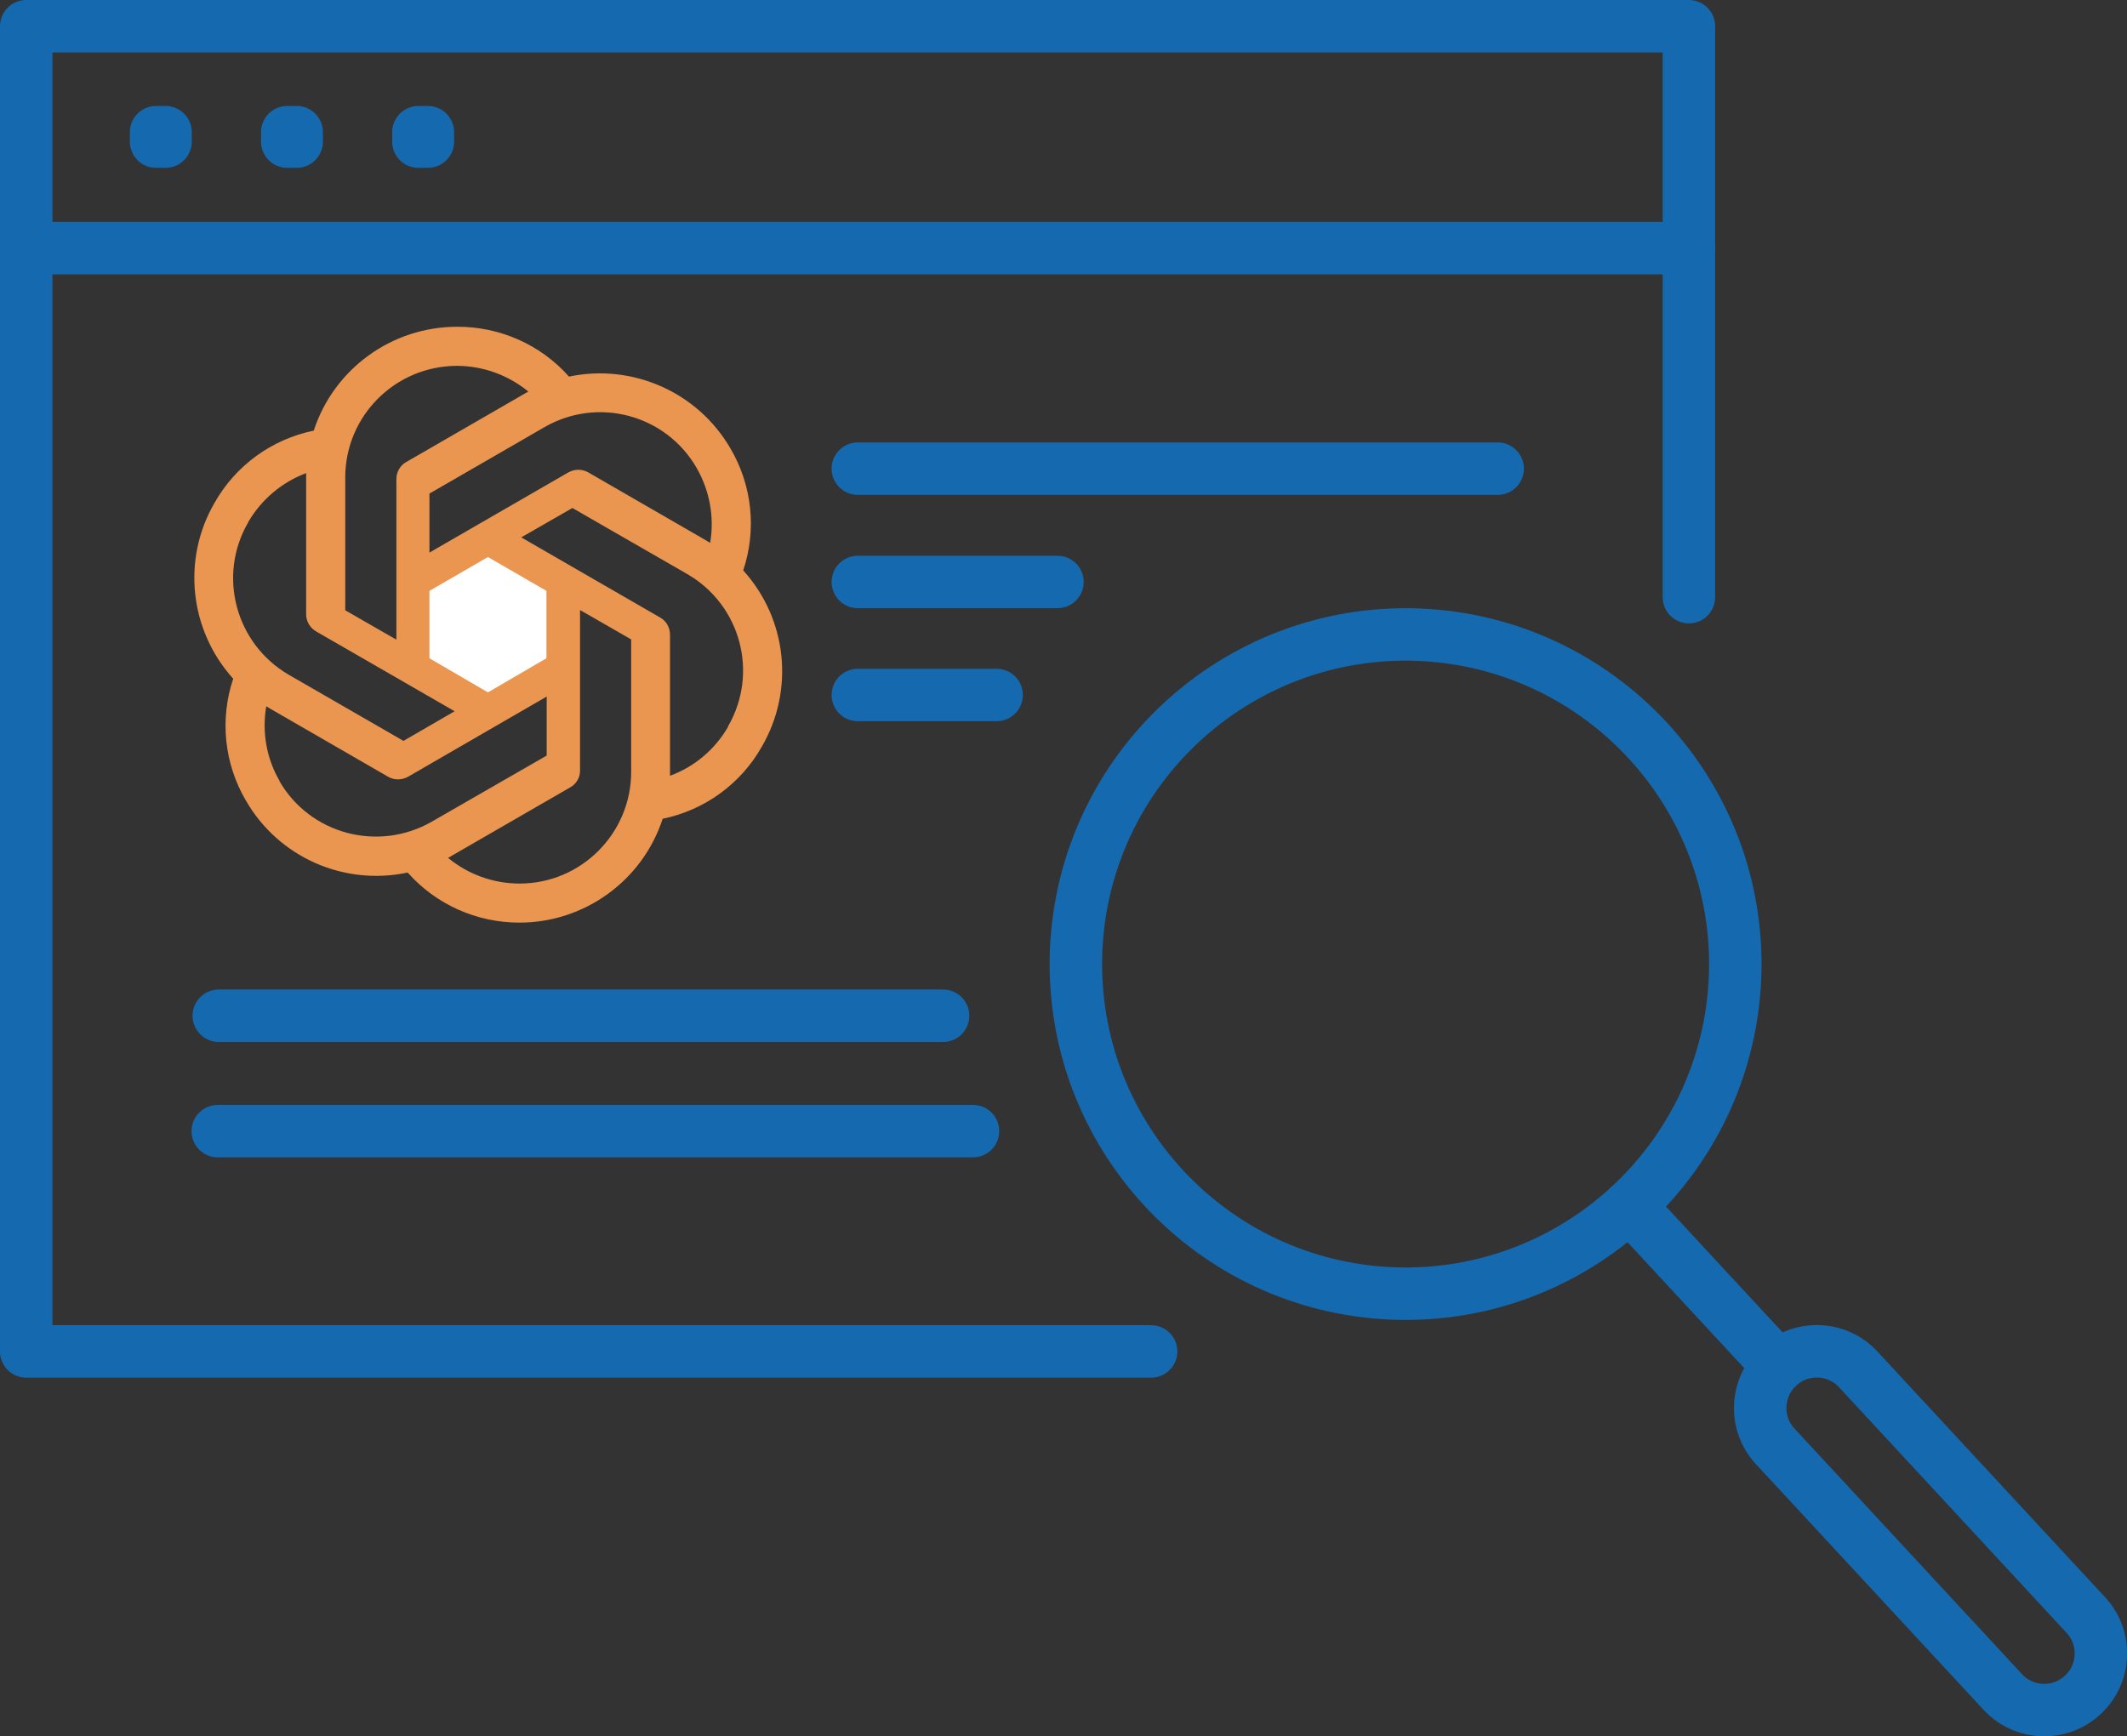
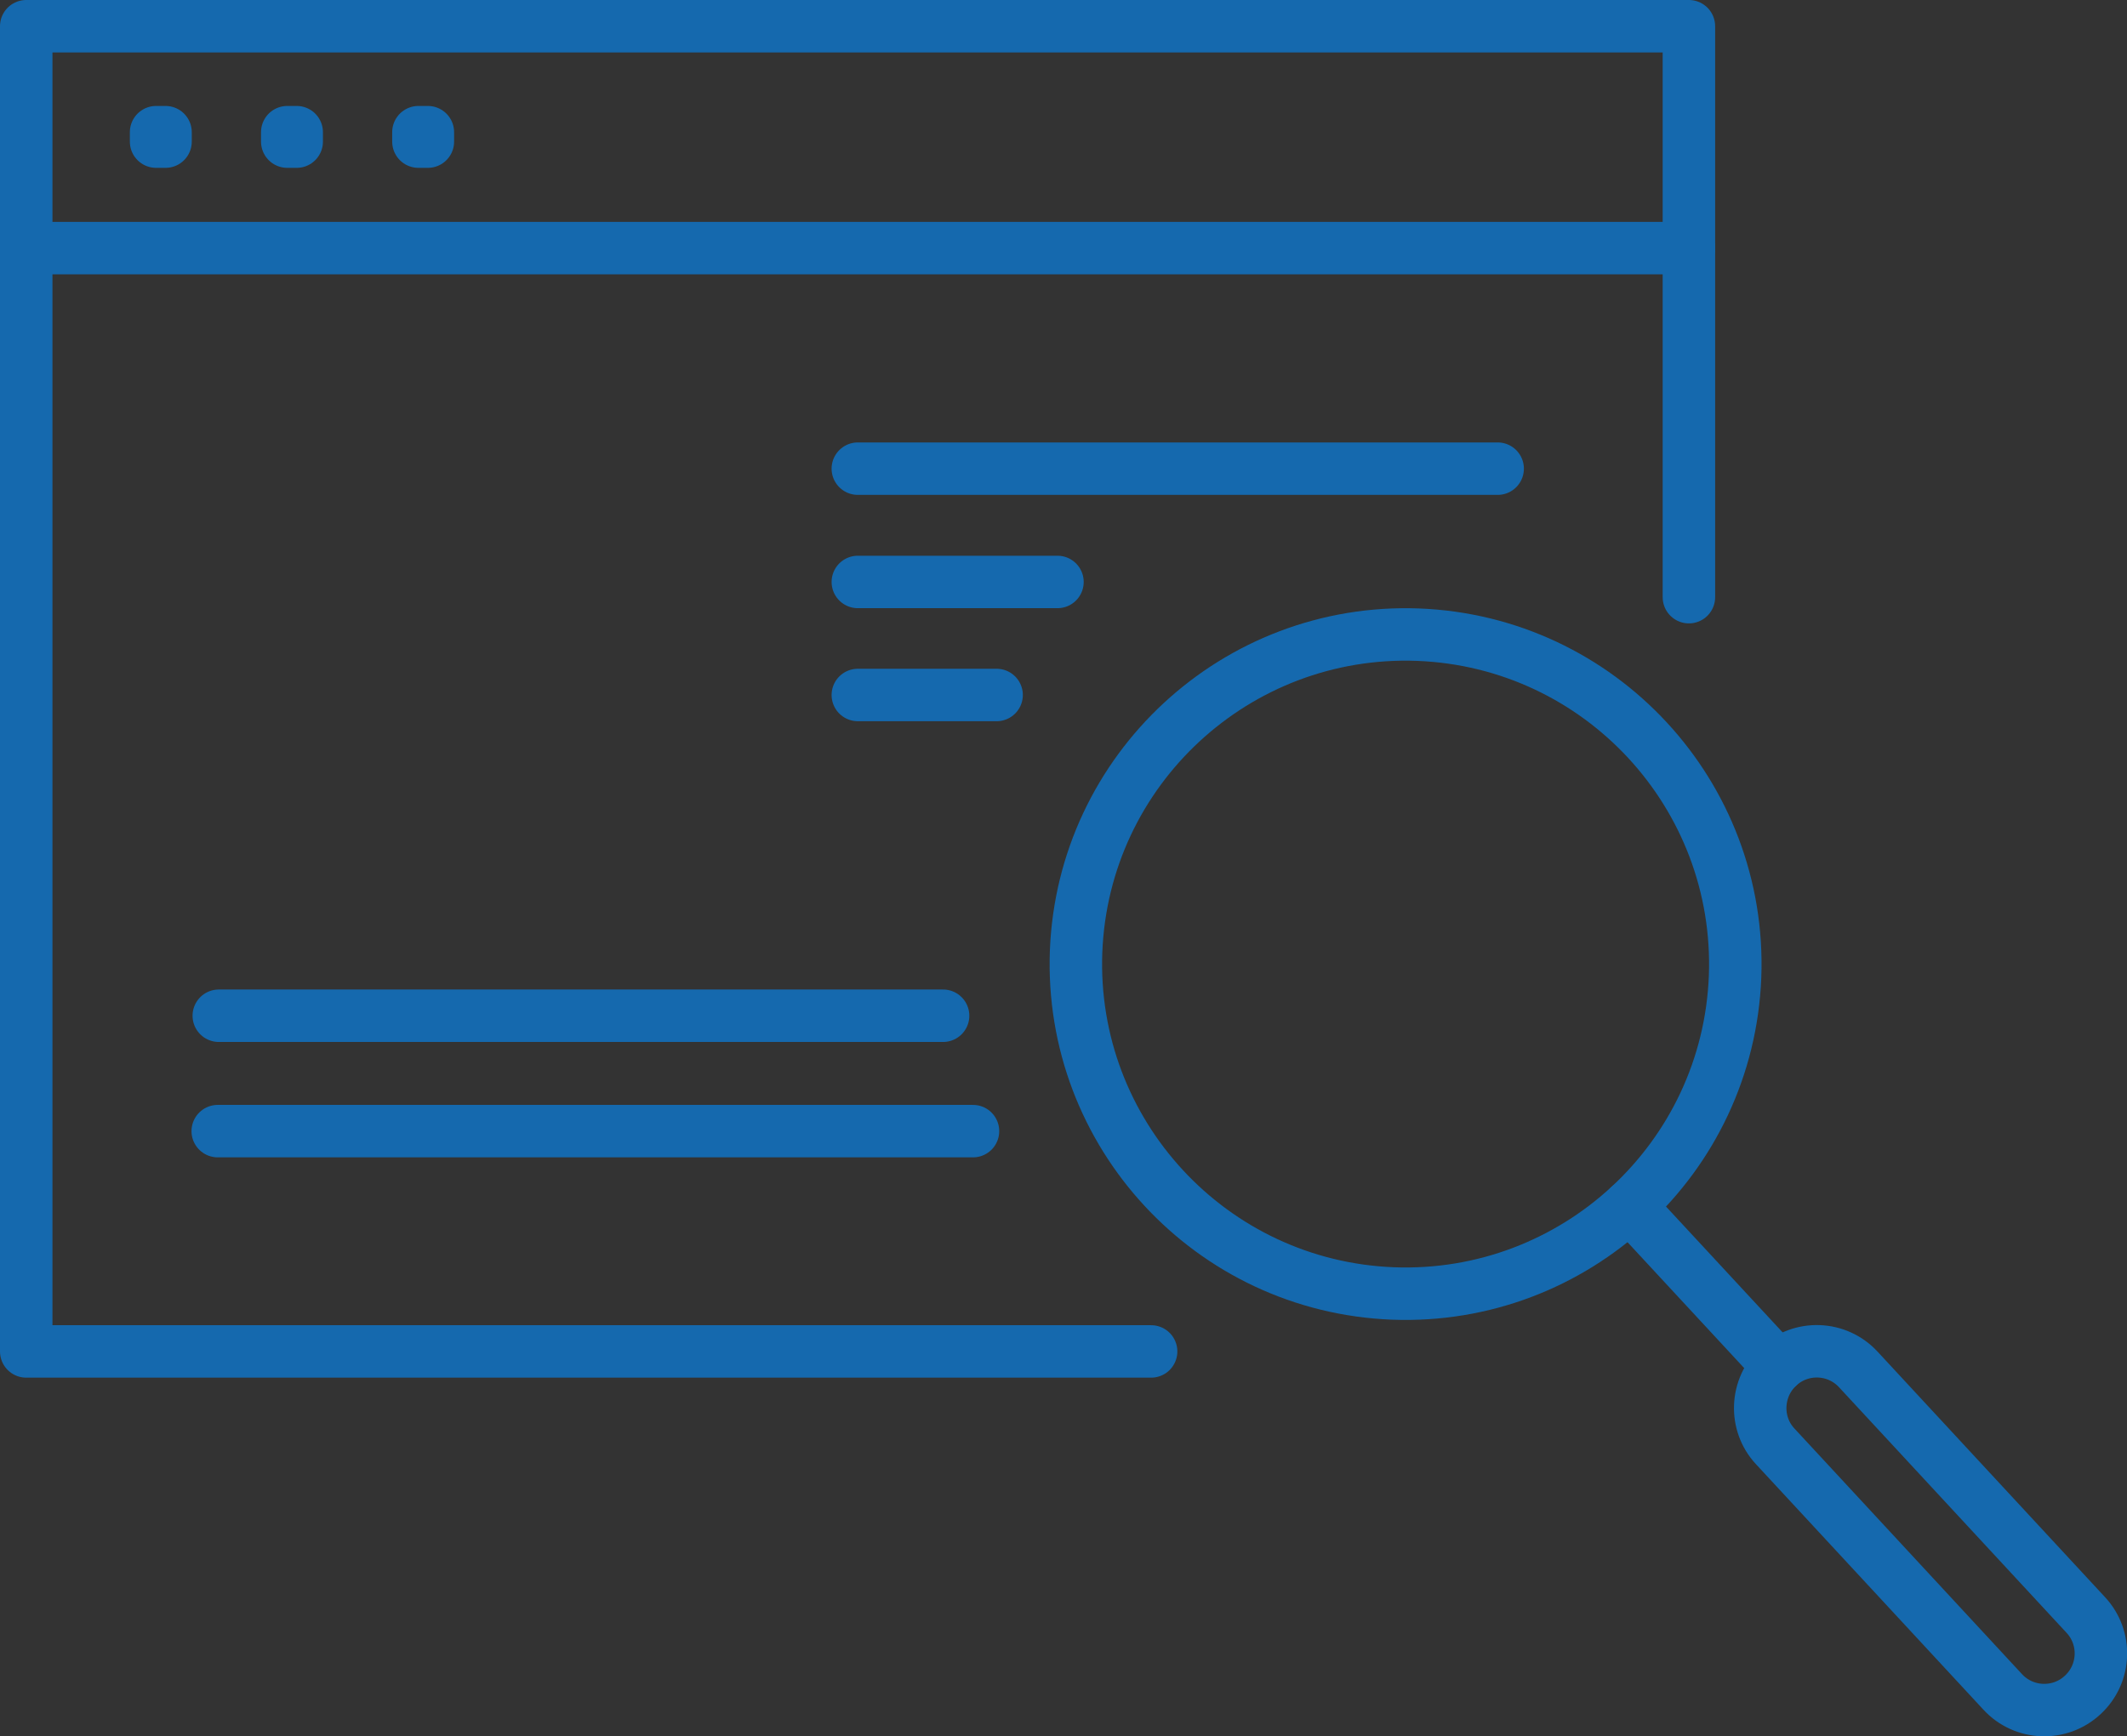
<svg xmlns="http://www.w3.org/2000/svg" id="uuid-ba179507-6362-4c3e-a5cd-1cc9e027373f" viewBox="0 0 81.08 66.2">
  <rect x="0" y="0" width="81.08" height="66.2" fill="#333333" stroke="none" />
  <defs>
    <style>.uuid-10e62d61-f172-4274-a51a-63501b1d04c4{fill:#fff;}.uuid-34a5569e-765b-414d-8969-45413a6d46fb{fill:#ea9651;}.uuid-f6cfb6de-05e3-4612-a5c0-3ee9a63ea808{fill:none;stroke:#1569ae;stroke-linecap:round;stroke-linejoin:round;stroke-width:2px;}</style>
  </defs>
  <g id="uuid-d60d1c31-290b-4f60-af8b-f1b16e0004b2">
    <line class="uuid-f6cfb6de-05e3-4612-a5c0-3ee9a63ea808" x1="32.7" y1="17.87" x2="57.09" y2="17.87" />
    <line class="uuid-f6cfb6de-05e3-4612-a5c0-3ee9a63ea808" x1="37.99" y1="26.5" x2="32.7" y2="26.5" />
    <line class="uuid-f6cfb6de-05e3-4612-a5c0-3ee9a63ea808" x1="35.95" y1="38.73" x2="8.34" y2="38.73" />
    <line class="uuid-f6cfb6de-05e3-4612-a5c0-3ee9a63ea808" x1="37.09" y1="43.13" x2="8.3" y2="43.13" />
    <line class="uuid-f6cfb6de-05e3-4612-a5c0-3ee9a63ea808" x1="40.31" y1="22.19" x2="32.7" y2="22.19" />
    <path class="uuid-f6cfb6de-05e3-4612-a5c0-3ee9a63ea808" d="M66.14,37.24c-.27,6.94-6.11,12.34-13.04,12.08-6.94-.27-12.34-6.11-12.08-13.04.27-6.94,6.11-12.34,13.04-12.08,6.94.27,12.34,6.11,12.08,13.04Z" />
    <path class="uuid-f6cfb6de-05e3-4612-a5c0-3ee9a63ea808" d="M67.67,55.15l8.67,9.36c.81.88,2.18.93,3.05.12h0c.88-.81.93-2.18.12-3.05l-8.67-9.36c-.81-.88-2.18-.93-3.05-.12h0c-.87.81-.93,2.18-.12,3.05Z" />
    <line class="uuid-f6cfb6de-05e3-4612-a5c0-3ee9a63ea808" x1="62.12" y1="45.98" x2="67.79" y2="52.1" />
    <polyline class="uuid-f6cfb6de-05e3-4612-a5c0-3ee9a63ea808" points="43.88 51.53 1 51.53 1 9.46 1 1 64.38 1 64.38 9.46 64.38 22.77" />
    <line class="uuid-f6cfb6de-05e3-4612-a5c0-3ee9a63ea808" x1="1.01" y1="9.46" x2="64.38" y2="9.46" />
    <rect class="uuid-f6cfb6de-05e3-4612-a5c0-3ee9a63ea808" x="5.95" y="5.04" width=".36" height=".36" />
    <rect class="uuid-f6cfb6de-05e3-4612-a5c0-3ee9a63ea808" x="10.95" y="5.04" width=".36" height=".36" />
    <rect class="uuid-f6cfb6de-05e3-4612-a5c0-3ee9a63ea808" x="15.95" y="5.04" width=".36" height=".36" />
-     <path class="uuid-34a5569e-765b-414d-8969-45413a6d46fb" d="M28.33,21.75c.52-1.55.34-3.24-.48-4.64-1.24-2.15-3.73-3.26-6.16-2.75-1.08-1.22-2.64-1.91-4.27-1.9-2.48,0-4.69,1.6-5.46,3.96-1.6.33-2.98,1.33-3.78,2.75-1.25,2.15-.96,4.86.71,6.71-.52,1.55-.34,3.24.48,4.64,1.24,2.16,3.73,3.27,6.17,2.75,1.08,1.22,2.63,1.91,4.26,1.91,2.48,0,4.69-1.6,5.46-3.96,1.6-.33,2.98-1.33,3.78-2.75,1.25-2.15.97-4.86-.7-6.71h0ZM26.56,17.85c.49.86.68,1.87.51,2.85-.03-.02-.09-.05-.13-.08l-4.52-2.61c-.23-.13-.51-.13-.75,0l-5.3,3.06v-2.25l4.38-2.53c2.04-1.18,4.64-.48,5.81,1.56h0ZM17.41,13.95c1,0,1.96.35,2.73.98-.03.02-.09.05-.14.08l-4.52,2.61c-.23.13-.37.38-.37.65v6.12l-1.95-1.12v-5.06c0-2.35,1.9-4.25,4.25-4.26h0s0,0,0,0ZM9.46,19.91c.5-.86,1.28-1.52,2.21-1.87v5.38c0,.27.14.51.37.65l5.29,3.05-1.95,1.13-4.37-2.52c-2.03-1.18-2.73-3.78-1.55-5.81h0ZM10.66,29.78c-.5-.85-.68-1.87-.51-2.85.03.02.09.05.13.08l4.52,2.61c.23.13.51.13.75,0l5.29-3.06v2.25l-4.38,2.52c-2.04,1.17-4.64.48-5.81-1.55h0ZM19.8,33.69c-.99,0-1.96-.35-2.72-.98.05-.02.09-.05.14-.08l4.52-2.61c.23-.13.38-.38.37-.65v-6.11l1.95,1.12v5.05c0,2.35-1.91,4.26-4.25,4.26h0s0,0,0,0ZM27.75,27.72c-.5.86-1.28,1.52-2.21,1.86v-5.38c0-.27-.14-.52-.37-.65l-5.3-3.06,1.95-1.12,4.38,2.52c2.04,1.18,2.73,3.78,1.55,5.81h0s0,0,0,0Z" />
-     <polygon class="uuid-10e62d61-f172-4274-a51a-63501b1d04c4" points="16.37 22.53 18.6 21.24 20.83 22.53 20.83 25.1 18.6 26.4 16.37 25.1 16.37 22.53" />
  </g>
</svg>